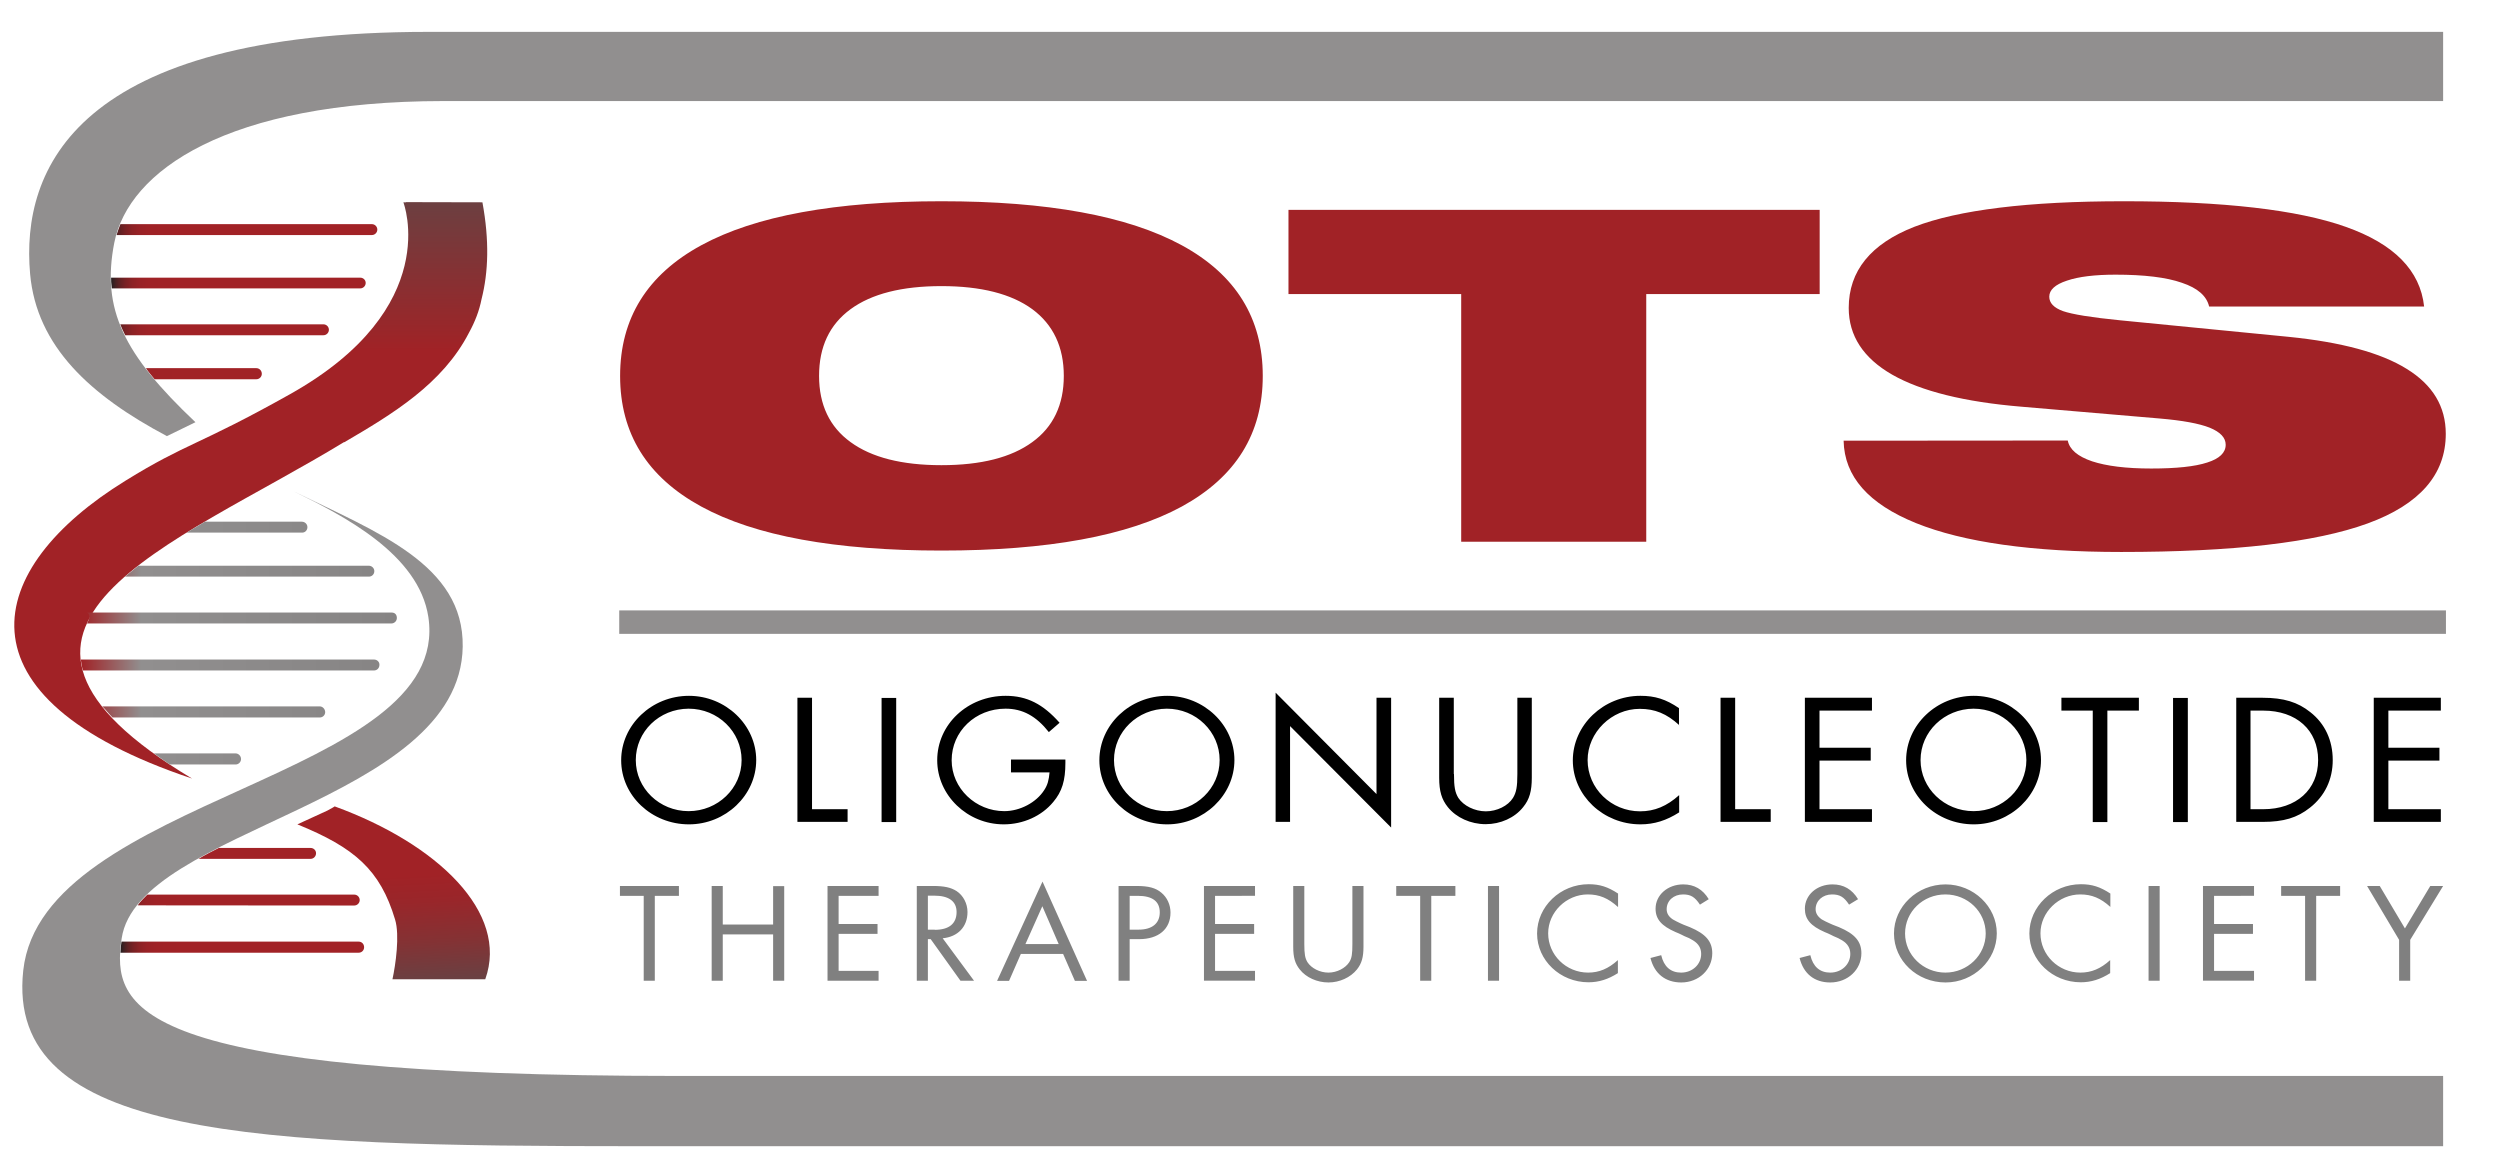
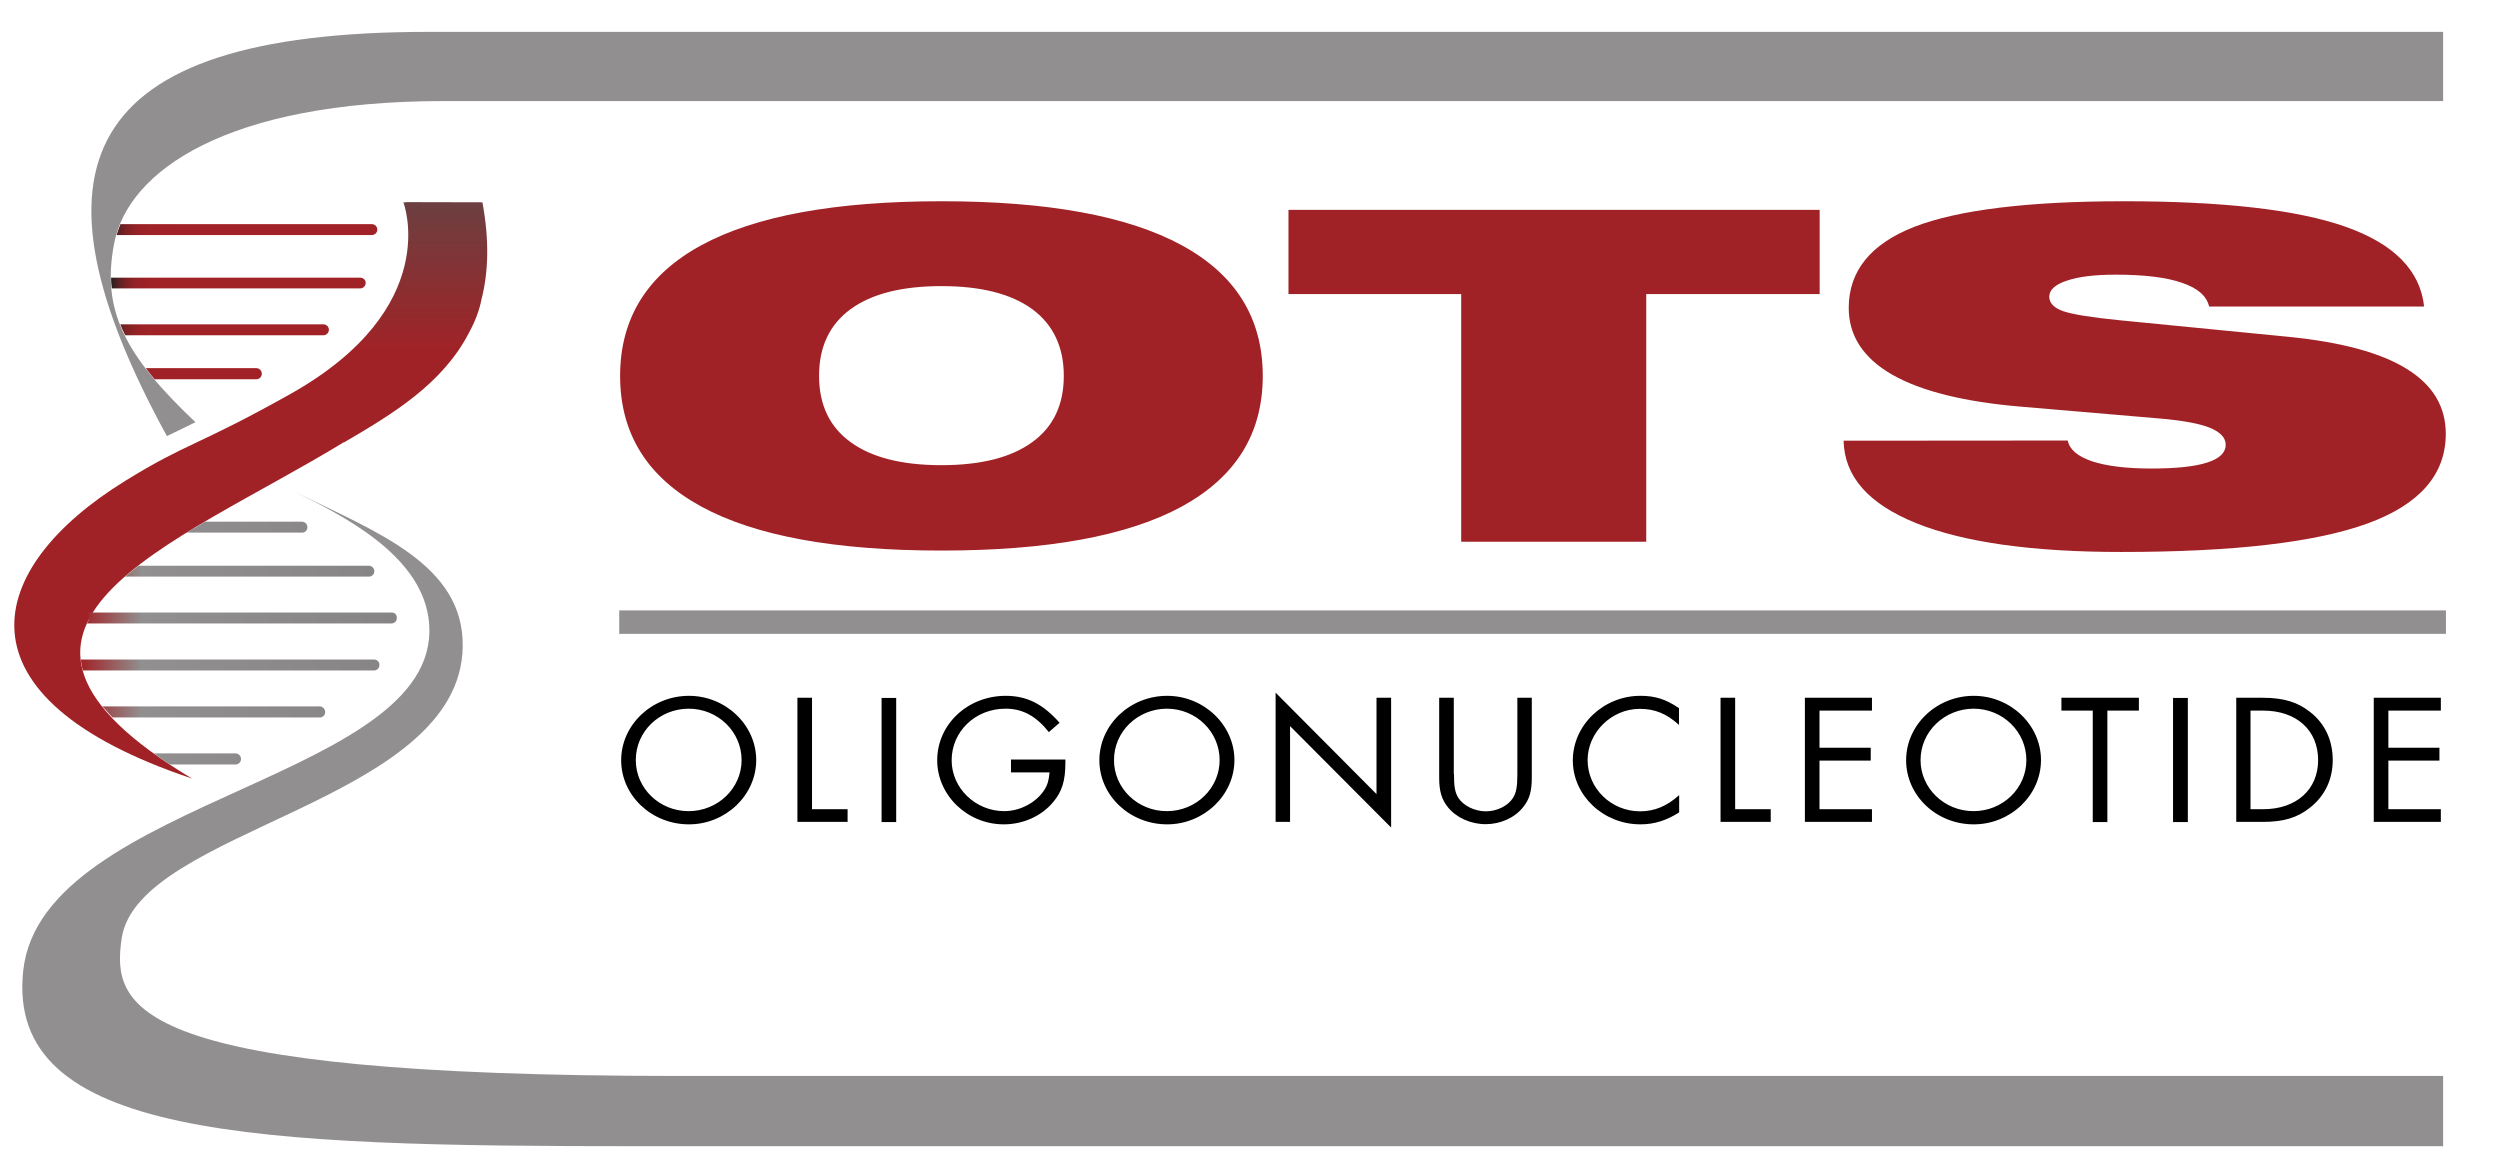
<svg xmlns="http://www.w3.org/2000/svg" version="1.1" id="Logo" x="0px" y="0px" viewBox="0 0 1419.9 665.9" style="enable-background:new 0 0 1419.9 665.9;" xml:space="preserve">
  <style type="text/css">
	.st0{fill:url(#SVGID_1_);}
	.st1{fill:url(#SVGID_2_);}
	.st2{fill:url(#SVGID_3_);}
	.st3{fill:url(#SVGID_4_);}
	.st4{fill:url(#SVGID_5_);}
	.st5{fill:#808080;}
	.st6{fill:#918F8F;}
	.st7{fill:#A12226;}
</style>
  <g>
    <linearGradient id="SVGID_1_" gradientUnits="userSpaceOnUse" x1="227.043" y1="575.82" x2="223.223" y2="497.527">
      <stop offset="0" style="stop-color:#514E4F" />
      <stop offset="0.16" style="stop-color:#634446" />
      <stop offset="0.513" style="stop-color:#843234" />
      <stop offset="0.806" style="stop-color:#99262A" />
      <stop offset="1" style="stop-color:#A12226" />
    </linearGradient>
-     <path class="st0" d="M190.1,458c58.4,21.3,99.1,60.3,85.5,98.2h-52.7c1.8-8.3,4.2-25,1.5-33.9c-8.5-28.4-23.1-40.9-55.5-54.1   c0,0,13.9-6.4,17-7.8C188.8,458.9,190.1,458,190.1,458z" />
  </g>
  <linearGradient id="SVGID_2_" gradientUnits="userSpaceOnUse" x1="142.519" y1="62.863" x2="142.519" y2="253.89">
    <stop offset="0" style="stop-color:#514E4F" />
    <stop offset="0.213" style="stop-color:#654344" />
    <stop offset="0.646" style="stop-color:#98272A" />
    <stop offset="0.713" style="stop-color:#A12226" />
  </linearGradient>
  <path class="st1" d="M273.5,169.9c3.9-15.3,4.5-33.3,0.5-55l-43.4-0.1c0,0.1,0,0.1,0,0.1h-1.5c0,0,23.2,59.9-64.4,109  c-52.2,29.3-58.5,27.5-93.4,49.1c-80.7,49.7-100,123.1,37.8,169.2C-35.5,355.6,98.7,310,195.4,251.1c0.1,0,0.1,0.1,0.1,0.1  c27.2-15.9,55.9-33.1,70.9-62.3C269.8,182.7,272.2,176.5,273.5,169.9z" />
  <linearGradient id="SVGID_3_" gradientUnits="userSpaceOnUse" x1="63.139" y1="171.351" x2="214.304" y2="171.351">
    <stop offset="0" style="stop-color:#231F20" />
    <stop offset="3.366990e-03" style="stop-color:#2B1F20" />
    <stop offset="1.872199e-02" style="stop-color:#4A2022" />
    <stop offset="3.609906e-02" style="stop-color:#652123" />
    <stop offset="5.575447e-02" style="stop-color:#7B2124" />
    <stop offset="7.868605e-02" style="stop-color:#8C2225" />
    <stop offset="0.107" style="stop-color:#982226" />
    <stop offset="0.147" style="stop-color:#9F2226" />
    <stop offset="0.257" style="stop-color:#A12226" />
  </linearGradient>
  <path class="st2" d="M183.7,184.2H68.3c0.1,0.5,2.1,4.9,2.8,6.2h112.6c1.7,0,3.1-1.4,3.1-3.1C186.8,185.6,185.4,184.2,183.7,184.2z   M204.6,157.7H63.1c0,1.4,0,3,0.4,6.1h141.1c1.7,0,3.1-1.4,3.1-3.1C207.7,159,206.3,157.7,204.6,157.7z M214.3,130.4  c0-1.7-1.4-3.1-3.1-3.1H68.4c-0.5,1.3-1.7,4.4-2.2,6.2h145C212.9,133.5,214.3,132.1,214.3,130.4z M145.6,209.1H82.9  c0.4,0.9,4.1,5.4,4.9,6.3h57.8c1.7,0,3.1-1.4,3.1-3.1C148.7,210.5,147.3,209.1,145.6,209.1z" />
  <linearGradient id="SVGID_4_" gradientUnits="userSpaceOnUse" x1="45.941" y1="365.272" x2="225.409" y2="365.272">
    <stop offset="0" style="stop-color:#A12226" />
    <stop offset="0.191" style="stop-color:#918F8F" />
    <stop offset="1" style="stop-color:#868484" />
  </linearGradient>
  <path class="st3" d="M133.8,427.9H87.4c3.5,2.4,5.1,3.7,9,6.3h37.4c1.7,0,3.1-1.4,3.1-3.1C136.9,429.4,135.5,427.9,133.8,427.9z   M212.5,374.6H45.9c0.3,2.1,0.5,3.7,1.2,6.2h165.3c1.8,0,3.1-1.4,3.1-3.2C215.6,376,214.2,374.6,212.5,374.6z M181.6,401.2H58.1  c2.3,2.2,3.2,3.7,5.8,6.3h117.7c1.7,0,3.1-1.3,3.1-3.1C184.6,402.6,183.2,401.2,181.6,401.2z M212.6,324.4c0-1.7-1.4-3.1-3.2-3.1  H78.6c-1,0.8-5.3,4.3-7.6,6.2h138.5C211.3,327.5,212.6,326.1,212.6,324.4z M174.6,299.4c0-1.7-1.4-3.1-3.2-3.1h-55  c-3.7,2.2-5.3,3.2-10.4,6.2h65.5C173.2,302.6,174.6,301.2,174.6,299.4z M225.4,351c0-1.7-0.9-3.1-3-3.1l-173,0c2.5,1.4,1,4.3,0,6.2  l172.9,0C224,354.1,225.4,352.7,225.4,351z" />
  <linearGradient id="SVGID_5_" gradientUnits="userSpaceOnUse" x1="68.441" y1="511.313" x2="206.812" y2="511.313">
    <stop offset="0" style="stop-color:#231F20" />
    <stop offset="3.366990e-03" style="stop-color:#2B1F20" />
    <stop offset="1.872199e-02" style="stop-color:#4A2022" />
    <stop offset="3.609906e-02" style="stop-color:#652123" />
    <stop offset="5.575447e-02" style="stop-color:#7B2124" />
    <stop offset="7.868605e-02" style="stop-color:#8C2225" />
    <stop offset="0.107" style="stop-color:#982226" />
    <stop offset="0.147" style="stop-color:#9F2226" />
    <stop offset="0.257" style="stop-color:#A12226" />
  </linearGradient>
-   <path class="st4" d="M203.7,534.8H69c-0.3,1.6-0.6,5.1-0.6,6.3l135.3,0c1.8,0,3.1-1.4,3.1-3.1C206.8,536.2,205.5,534.8,203.7,534.8z   M204.3,511.2c0-1.7-1.4-3.1-3.1-3.1l-117.5,0c-1.3,1.3-4.4,4.3-5.5,6.1l123,0.1C202.9,514.3,204.3,512.9,204.3,511.2z M179.5,484.6  c0-1.7-1.4-3-3.1-3h-52.1c-1.3,0.6-9.3,4.7-11.5,6.2h63.6C178.1,487.8,179.5,486.4,179.5,484.6z" />
  <path d="M429.5,431.7c0,20-17.4,36.5-38.2,36.5c-21.2,0-38.5-16.3-38.5-36.4c0-20.1,17.4-36.6,38.5-36.6  C412.1,395.2,429.5,411.7,429.5,431.7z M361.1,431.7c0,16,13.4,29,30,29c16.6,0,30.1-13,30.1-29c0-16.1-13.4-29.2-30.1-29.2  C374.4,402.6,361.1,415.5,361.1,431.7z M461.2,459.6h20.2v7.2h-28.5v-70.5h8.3V459.6z M509,466.9h-8.3v-70.5h8.3V466.9z   M605.1,431.5v1.8c0,10-1.9,16.3-6.9,22.2c-6.6,8-17.1,12.7-28.1,12.7c-20.7,0-37.8-16.5-37.8-36.4c0-20.4,17.3-36.6,38.9-36.6  c12.1,0,21.2,4.7,30.6,15.3l-6.1,5.3c-7.2-9.1-14.9-13.3-24.6-13.3c-17.1,0-30.6,12.9-30.6,29.3c0,15.9,13.6,28.9,29.9,28.9  c8.9,0,18.2-4.9,22.7-12c1.9-2.9,2.6-5.6,3-10h-21.9v-7.3H605.1z M701.1,431.7c0,20-17.4,36.5-38.2,36.5  c-21.2,0-38.5-16.3-38.5-36.4c0-20.1,17.3-36.6,38.5-36.6C683.7,395.2,701.1,411.7,701.1,431.7z M632.7,431.7c0,16,13.4,29,30,29  c16.6,0,30-13,30-29c0-16.1-13.4-29.2-30-29.2C646.1,402.6,632.7,415.5,632.7,431.7z M724.5,393.4l57.3,57.6v-54.7h8.3v73.7  l-57.4-57.6v54.4h-8.2V393.4z M825.8,439.6c0,7.3,0.6,10.5,2.5,13.6c2.9,4.4,9.2,7.6,15.6,7.6c6.3,0,12.6-3.1,15.4-7.6  c1.9-3.1,2.5-6.3,2.5-13.6v-43.3h8.2v45.4c0,7.6-1.3,12.3-4.9,16.7c-4.8,6.1-12.9,9.7-21.3,9.7c-8.5,0-16.7-3.7-21.5-9.7  c-3.5-4.4-4.9-9-4.9-16.7v-45.4h8.3V439.6z M953.8,411.9c-7.2-6.6-13.9-9.3-22.5-9.3c-16,0-29.6,13.4-29.6,29.1  c0,16.1,13.4,29.1,29.8,29.1c8.2,0,15.2-2.9,22.2-9.2v9.8c-7.2,4.6-14.1,6.8-22,6.8c-21.1,0-38.4-16.4-38.4-36.3  c0-20.1,17.4-36.7,38.4-36.7c8.3,0,14.4,1.9,21.9,7V411.9z M985.5,459.6h20.2v7.2h-28.5v-70.5h8.3V459.6z M1033.4,403.6v21.1h29.1  v7.3h-29.1v27.6h29.8v7.2h-38.1v-70.5h38.1v7.3H1033.4z M1159.2,431.7c0,20-17.3,36.5-38.2,36.5c-21.2,0-38.4-16.3-38.4-36.4  c0-20.1,17.3-36.6,38.4-36.6C1141.9,395.2,1159.2,411.7,1159.2,431.7z M1090.8,431.7c0,16,13.5,29,30.1,29c16.6,0,30-13,30-29  c0-16.1-13.4-29.2-30-29.2C1104.3,402.6,1090.8,415.5,1090.8,431.7z M1196.9,466.9h-8.3v-63.3h-17.8v-7.3h44v7.3h-17.9V466.9z   M1242.6,466.9h-8.4v-70.5h8.4V466.9z M1270,396.3h15.1c12,0,20,2.5,27.1,8.2c8.3,6.5,12.7,16,12.7,27.2c0,11-4.5,20.4-12.9,27  c-7.3,5.8-15,8.1-26.9,8.1h-15V396.3z M1285.4,459.6c18.8,0,31.2-11.1,31.2-27.9c0-17-12.3-28.1-31.2-28.1h-7.2v56H1285.4z   M1356.5,403.6v21.1h29v7.3h-29v27.6h29.8v7.2h-38.1v-70.5h38.1v7.3H1356.5z" />
-   <path class="st5" d="M371.9,557h-6.3v-48.2h-13.5v-5.6h33.5v5.6h-13.7V557z M439.1,525.2v-21.9h6.3V557h-6.3v-26.3h-28.6V557h-6.3  v-53.8h6.3v21.9H439.1z M476.3,508.8v16h22.1v5.6h-22.1v21H499v5.6h-29v-53.8h29v5.6H476.3z M553.2,557h-7.7l-16.9-23.6H527V557  h-6.3v-53.8h9.1c6.4,0,10.2,0.8,13.5,2.9c3.8,2.5,6.2,7.1,6.2,11.9c0,8.4-5.5,14.1-14.1,14.9L553.2,557z M530.9,528.1  c8.1,0,12.4-3.5,12.4-10.1c0-6.1-4.4-9.3-12.6-9.3H527v19.3H530.9z M579.8,541.8l-6.7,15.3h-6.8l25.8-56.4l25.3,56.4h-6.9l-6.7-15.3  H579.8z M592,514.7l-9.6,21.5h18.9L592,514.7z M641.6,557h-6.3v-53.8h10.2c6.9,0,10.9,1.1,14.1,3.8c3.3,2.7,5.2,6.9,5.2,11.3  c0,9.4-6.8,15.1-17.8,15.1h-5.4V557z M646.7,528c7.7,0,12-3.6,12-9.8c0-6.3-4.2-9.4-12.5-9.4h-4.6V528H646.7z M690.1,508.8v16h22.2  v5.6h-22.2v21h22.7v5.6h-29v-53.8h29v5.6H690.1z M740.8,536.2c0,5.6,0.4,8,1.8,10.3c2.2,3.4,7,5.9,11.9,5.9c4.8,0,9.6-2.5,11.8-5.9  c1.5-2.3,1.8-4.8,1.8-10.3v-33h6.3v34.6c0,5.8-1,9.4-3.7,12.8c-3.7,4.6-9.9,7.4-16.2,7.4c-6.4,0-12.7-2.8-16.3-7.4  c-2.7-3.4-3.7-6.9-3.7-12.8v-34.6h6.3V536.2z M812.9,557h-6.3v-48.2H793v-5.6h33.6v5.6h-13.7V557z M851.4,557h-6.3v-53.8h6.3V557z   M918.9,515.1c-5.5-5-10.6-7.1-17.1-7.1c-12.2,0-22.5,10.1-22.5,22.1c0,12.3,10.2,22.3,22.7,22.3c6.2,0,11.5-2.2,16.9-7.1v7.4  c-5.5,3.5-10.8,5.2-16.7,5.2c-16.1,0-29.2-12.5-29.2-27.7c0-15.3,13.2-28,29.3-28c6.3,0,10.9,1.5,16.7,5.3V515.1z M965.5,513.8  c-2.9-4.4-5.3-5.8-9.6-5.8c-5.3,0-9.3,3.5-9.3,8.4c0,2.3,1.1,4.2,3.5,5.8c1.4,0.8,2.8,1.5,4.3,2.2l1.8,0.8l1.8,0.7l1.8,0.7  c9,3.8,12.7,8.1,12.7,14.8c0,9.3-7.7,16.6-17.6,16.6c-9,0-15.3-5-17.5-13.9l6.1-1.6c1.5,6.5,5.4,9.9,11.3,9.9  c6.5,0,11.4-4.7,11.4-10.6c0-3.3-1.5-5.8-4.6-7.7c-1.4-0.9-3-1.7-4.9-2.4l-1.6-0.8l-1.7-0.8l-1.7-0.7c-8-3.5-11.4-7.3-11.4-13.3  c0-7.8,6.9-13.8,15.7-13.8c6.3,0,11.1,2.8,14.5,8.4L965.5,513.8z M1050.2,513.8c-2.9-4.4-5.3-5.8-9.7-5.8c-5.2,0-9.3,3.5-9.3,8.4  c0,2.3,1.2,4.2,3.5,5.8c1.4,0.8,2.8,1.5,4.4,2.2l1.8,0.8l1.8,0.7l1.8,0.7c9,3.8,12.7,8.1,12.7,14.8c0,9.3-7.7,16.6-17.7,16.6  c-9,0-15.2-5-17.4-13.9l6.1-1.6c1.5,6.5,5.4,9.9,11.3,9.9c6.5,0,11.4-4.7,11.4-10.6c0-3.3-1.5-5.8-4.6-7.7c-1.4-0.9-3.1-1.7-4.9-2.4  l-1.6-0.8l-1.7-0.8l-1.7-0.7c-8-3.5-11.3-7.3-11.3-13.3c0-7.8,6.8-13.8,15.7-13.8c6.3,0,11.1,2.8,14.5,8.4L1050.2,513.8z   M1134.1,530.1c0,15.3-13.2,27.9-29.1,27.9c-16.2,0-29.3-12.4-29.3-27.8c0-15.3,13.2-27.9,29.3-27.9  C1120.9,502.3,1134.1,514.9,1134.1,530.1z M1082,530.2c0,12.2,10.3,22.2,22.9,22.2c12.6,0,22.9-10,22.9-22.2  c0-12.3-10.2-22.2-22.9-22.2C1092.2,508,1082,517.8,1082,530.2z M1198.6,515.1c-5.5-5-10.6-7.1-17.1-7.1  c-12.2,0-22.6,10.1-22.6,22.1c0,12.3,10.2,22.3,22.7,22.3c6.2,0,11.5-2.2,16.9-7.1v7.4c-5.5,3.5-10.8,5.2-16.7,5.2  c-16.1,0-29.2-12.5-29.2-27.7c0-15.3,13.2-28,29.3-28c6.3,0,10.9,1.5,16.7,5.3V515.1z M1226.6,557h-6.3v-53.8h6.3V557z   M1257.5,508.8v16h22.1v5.6h-22.1v21h22.7v5.6h-29v-53.8h29v5.6H1257.5z M1315.5,557h-6.3v-48.2h-13.6v-5.6h33.5v5.6h-13.6V557z   M1344.4,503.2h7.2l14.3,24.1l14.4-24.1h7.3l-18.7,30.6V557h-6.3v-23.2L1344.4,503.2z" />
-   <path class="st6" d="M94.8,247.7c-43.4-23-74-50.9-77.7-92.1C11.8,96,43,18.1,243.3,18.1c103.9,0,1144.3,0,1144.3,0l0,39.3  c0,0-1103.9,0-1135.9,0C128.9,57.5,73,97,64.9,137.9c-7.4,37.9,5.4,63.4,46.1,101.9L94.8,247.7z M385.6,611.1  c-311.1,0-322.4-38.2-316.5-78.1c9.2-62.6,192.3-76.9,193.7-165.7c0.7-46.7-48.6-64.9-95.9-88.2c28.1,13.8,71,35.6,76.4,71.4  C257,442.4,24,452.2,13.2,551.2C2.9,646.2,143.8,651,362.5,651c290.6,0,1025.1,0,1025.1,0v-39.9  C1387.6,611.1,694.9,611.1,385.6,611.1z M1389.2,346.7H351.7V360h1037.5V346.7z" />
+   <path class="st6" d="M94.8,247.7C11.8,96,43,18.1,243.3,18.1c103.9,0,1144.3,0,1144.3,0l0,39.3  c0,0-1103.9,0-1135.9,0C128.9,57.5,73,97,64.9,137.9c-7.4,37.9,5.4,63.4,46.1,101.9L94.8,247.7z M385.6,611.1  c-311.1,0-322.4-38.2-316.5-78.1c9.2-62.6,192.3-76.9,193.7-165.7c0.7-46.7-48.6-64.9-95.9-88.2c28.1,13.8,71,35.6,76.4,71.4  C257,442.4,24,452.2,13.2,551.2C2.9,646.2,143.8,651,362.5,651c290.6,0,1025.1,0,1025.1,0v-39.9  C1387.6,611.1,694.9,611.1,385.6,611.1z M1389.2,346.7H351.7V360h1037.5V346.7z" />
  <path class="st7" d="M352.2,213.5c0-32.7,15.4-57.5,46.1-74.2c30.7-16.7,76.2-25,136.4-25c60.3,0,105.8,8.3,136.5,25  c30.7,16.7,46,41.5,46,74.2c0,32.8-15.3,57.4-46,74.2c-30.7,16.7-76.2,25-136.5,25c-60.3,0-105.8-8.3-136.4-25  C367.5,270.9,352.2,246.2,352.2,213.5z M465.2,213.5c0,16.4,6,29,17.9,37.6c11.9,8.7,29.1,13.1,51.6,13.1c22.5,0,39.7-4.4,51.6-13.1  c11.9-8.6,17.9-21.2,17.9-37.6c0-16.4-6-29.1-17.9-37.9c-11.9-8.7-29.1-13.1-51.6-13.1c-22.5,0-39.7,4.4-51.6,13.1  C471.1,184.4,465.2,197,465.2,213.5z M829.9,307.7V167h-98.1v-47.8h301.7V167h-98.5v140.7H829.9z M1047.1,250.3l127.3-0.1  c1,5.1,5.6,9,13.8,11.8c8.2,2.7,19.4,4.1,33.6,4.1c14.2,0,24.8-1.1,31.8-3.4c7-2.2,10.5-5.6,10.5-10.1c0-4-3-7.2-9.1-9.7  c-6.1-2.4-15.5-4.1-28.3-5.2l-78.5-6.7c-32.5-2.7-57-8.8-73.5-18.2c-16.4-9.4-24.7-22.1-24.7-37.9c0-21,12.5-36.4,37.3-46.1  c24.9-9.6,64.6-14.5,118.9-14.5c56.5,0,98.6,4.8,126,14.5c27.5,9.7,42.4,24.8,44.6,45.3h-122.1c-1.4-6-6.5-10.5-15.5-13.5  c-8.8-3.1-21.5-4.6-37.6-4.6c-11.7,0-21,1.1-27.7,3.4c-6.7,2.2-10,5.3-10,9.1c0,3.6,2.6,6.3,7.8,8.2c5.2,1.8,16,3.6,32.3,5.2  l95.8,9.4c29.9,3,52.3,9,67.1,18.2c14.8,9.1,22.2,21.4,22.2,36.9c0,23.1-14.8,40.1-44.4,50.9c-29.6,10.8-76.3,16.2-139.9,16.2  c-50.7,0-89.5-5.5-116.6-16.4C1061.3,286.2,1047.5,270.7,1047.1,250.3z" />
</svg>